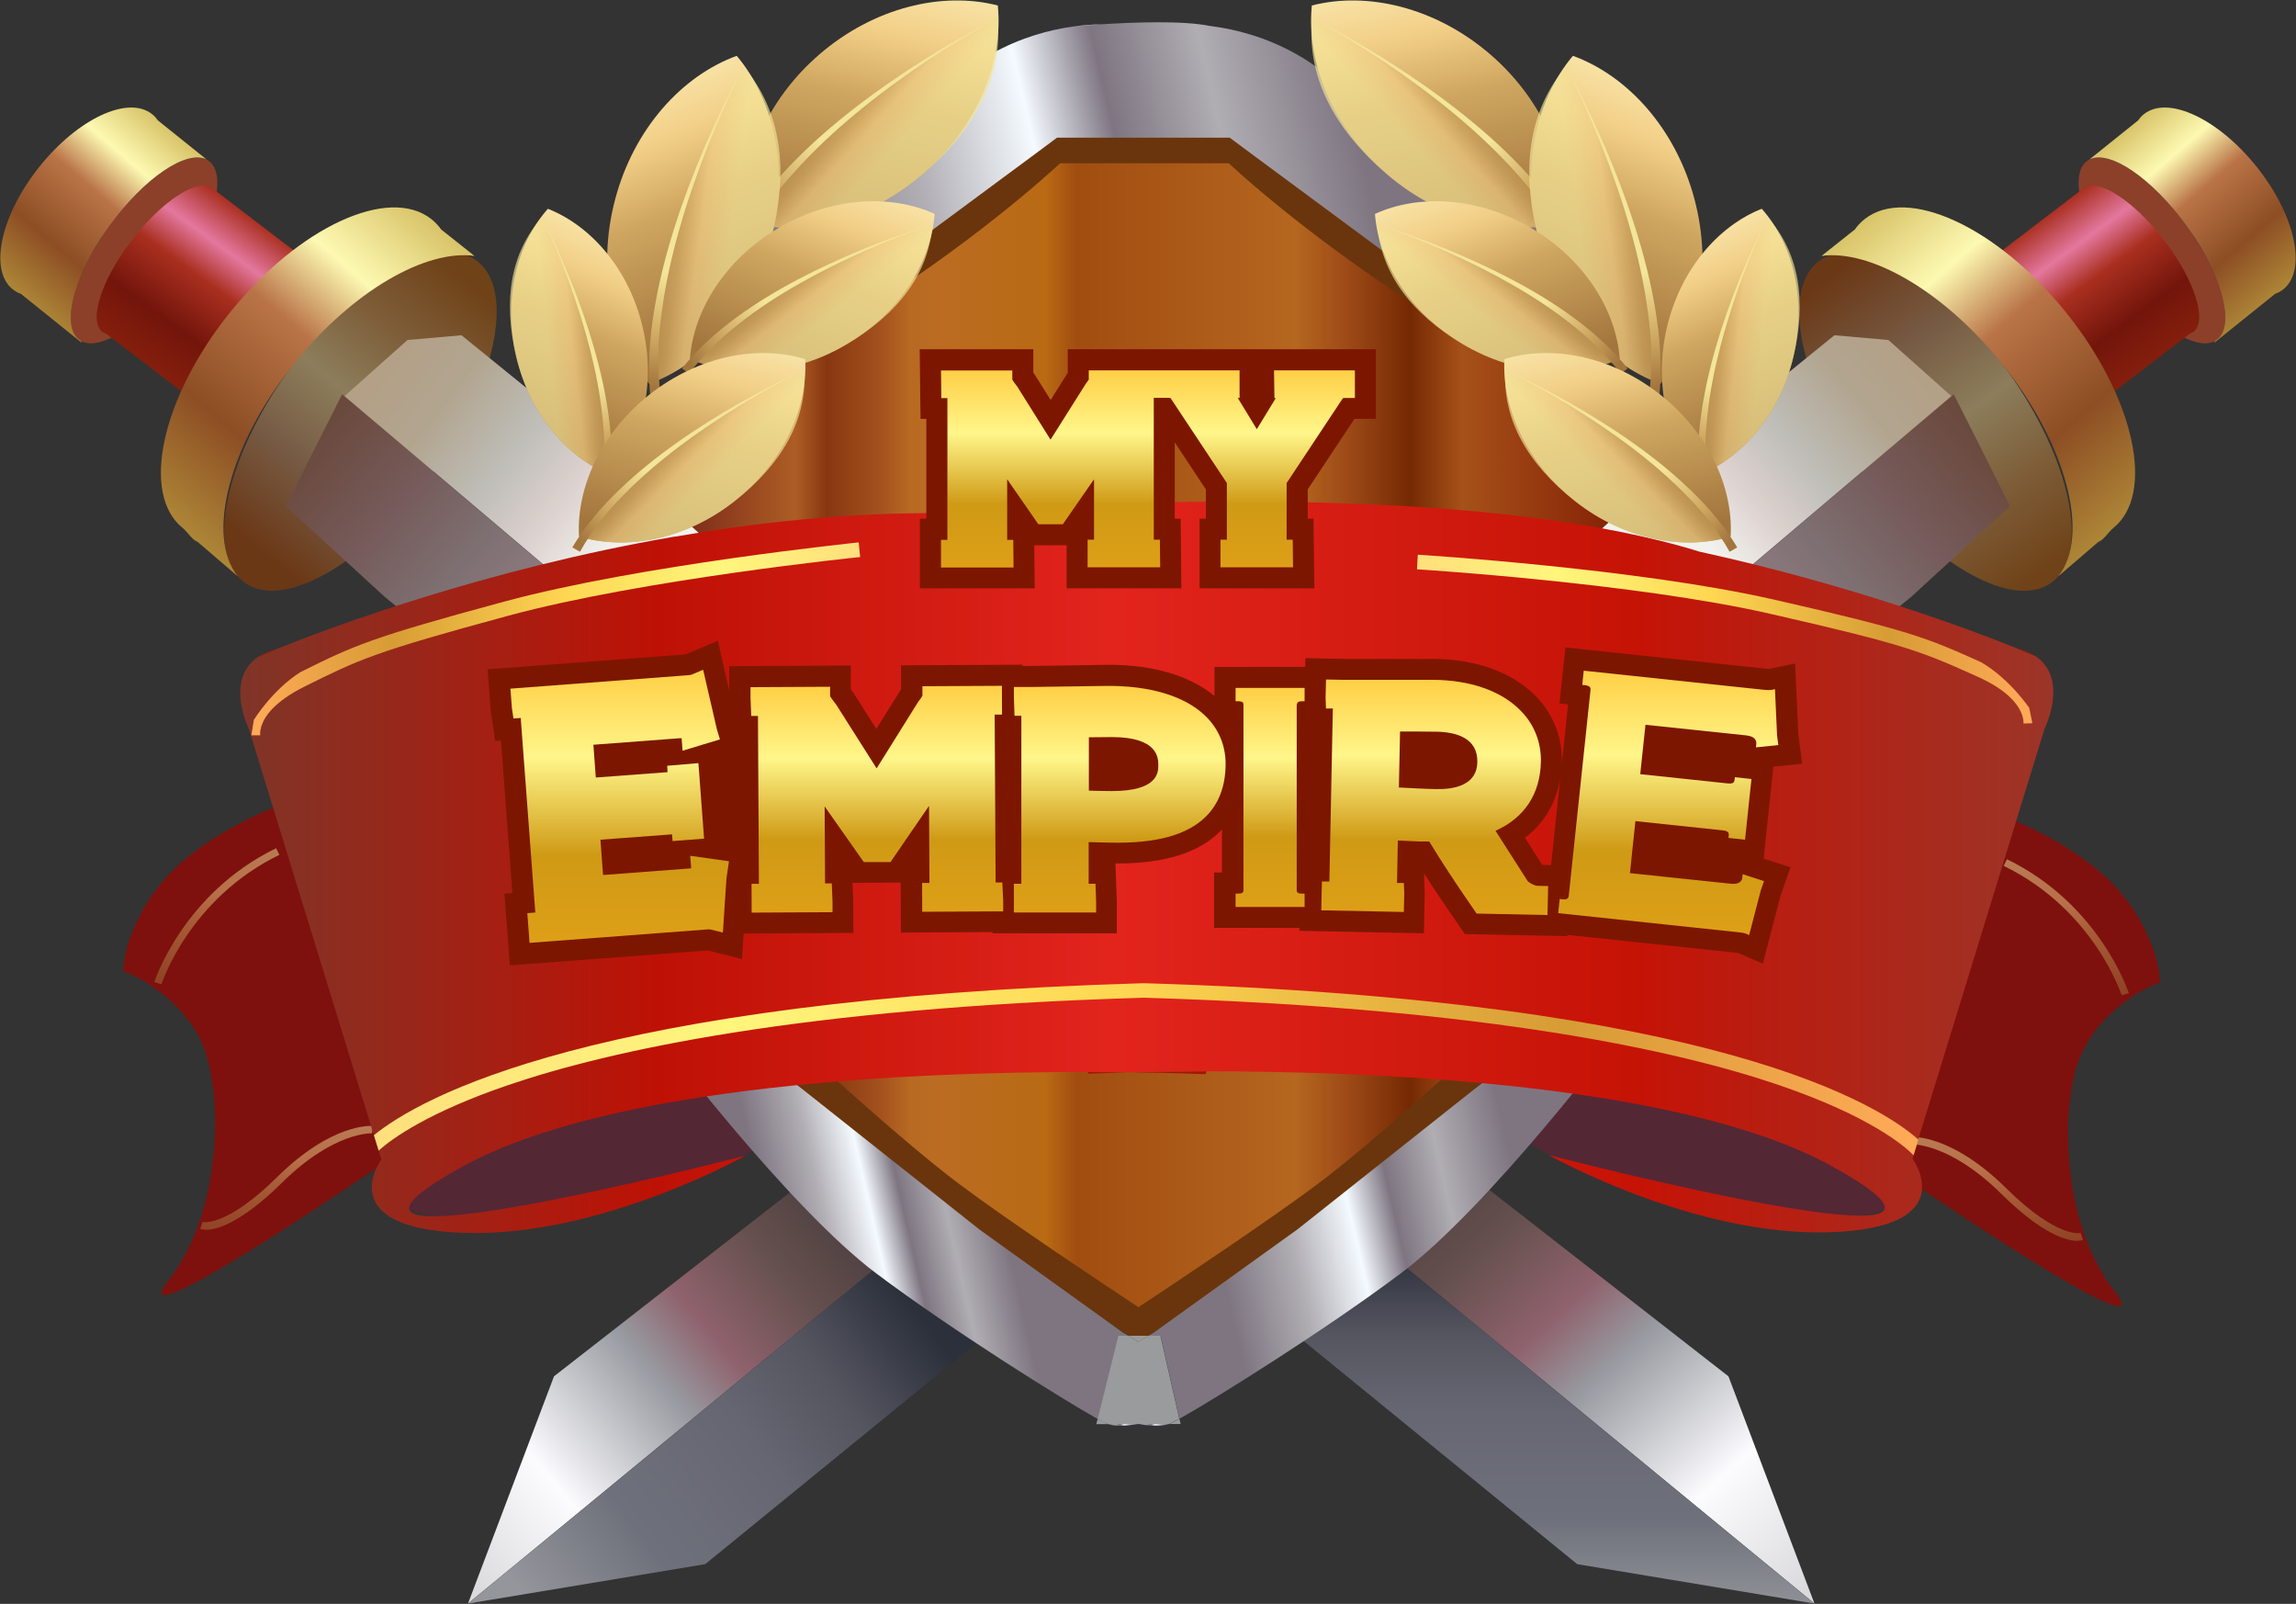
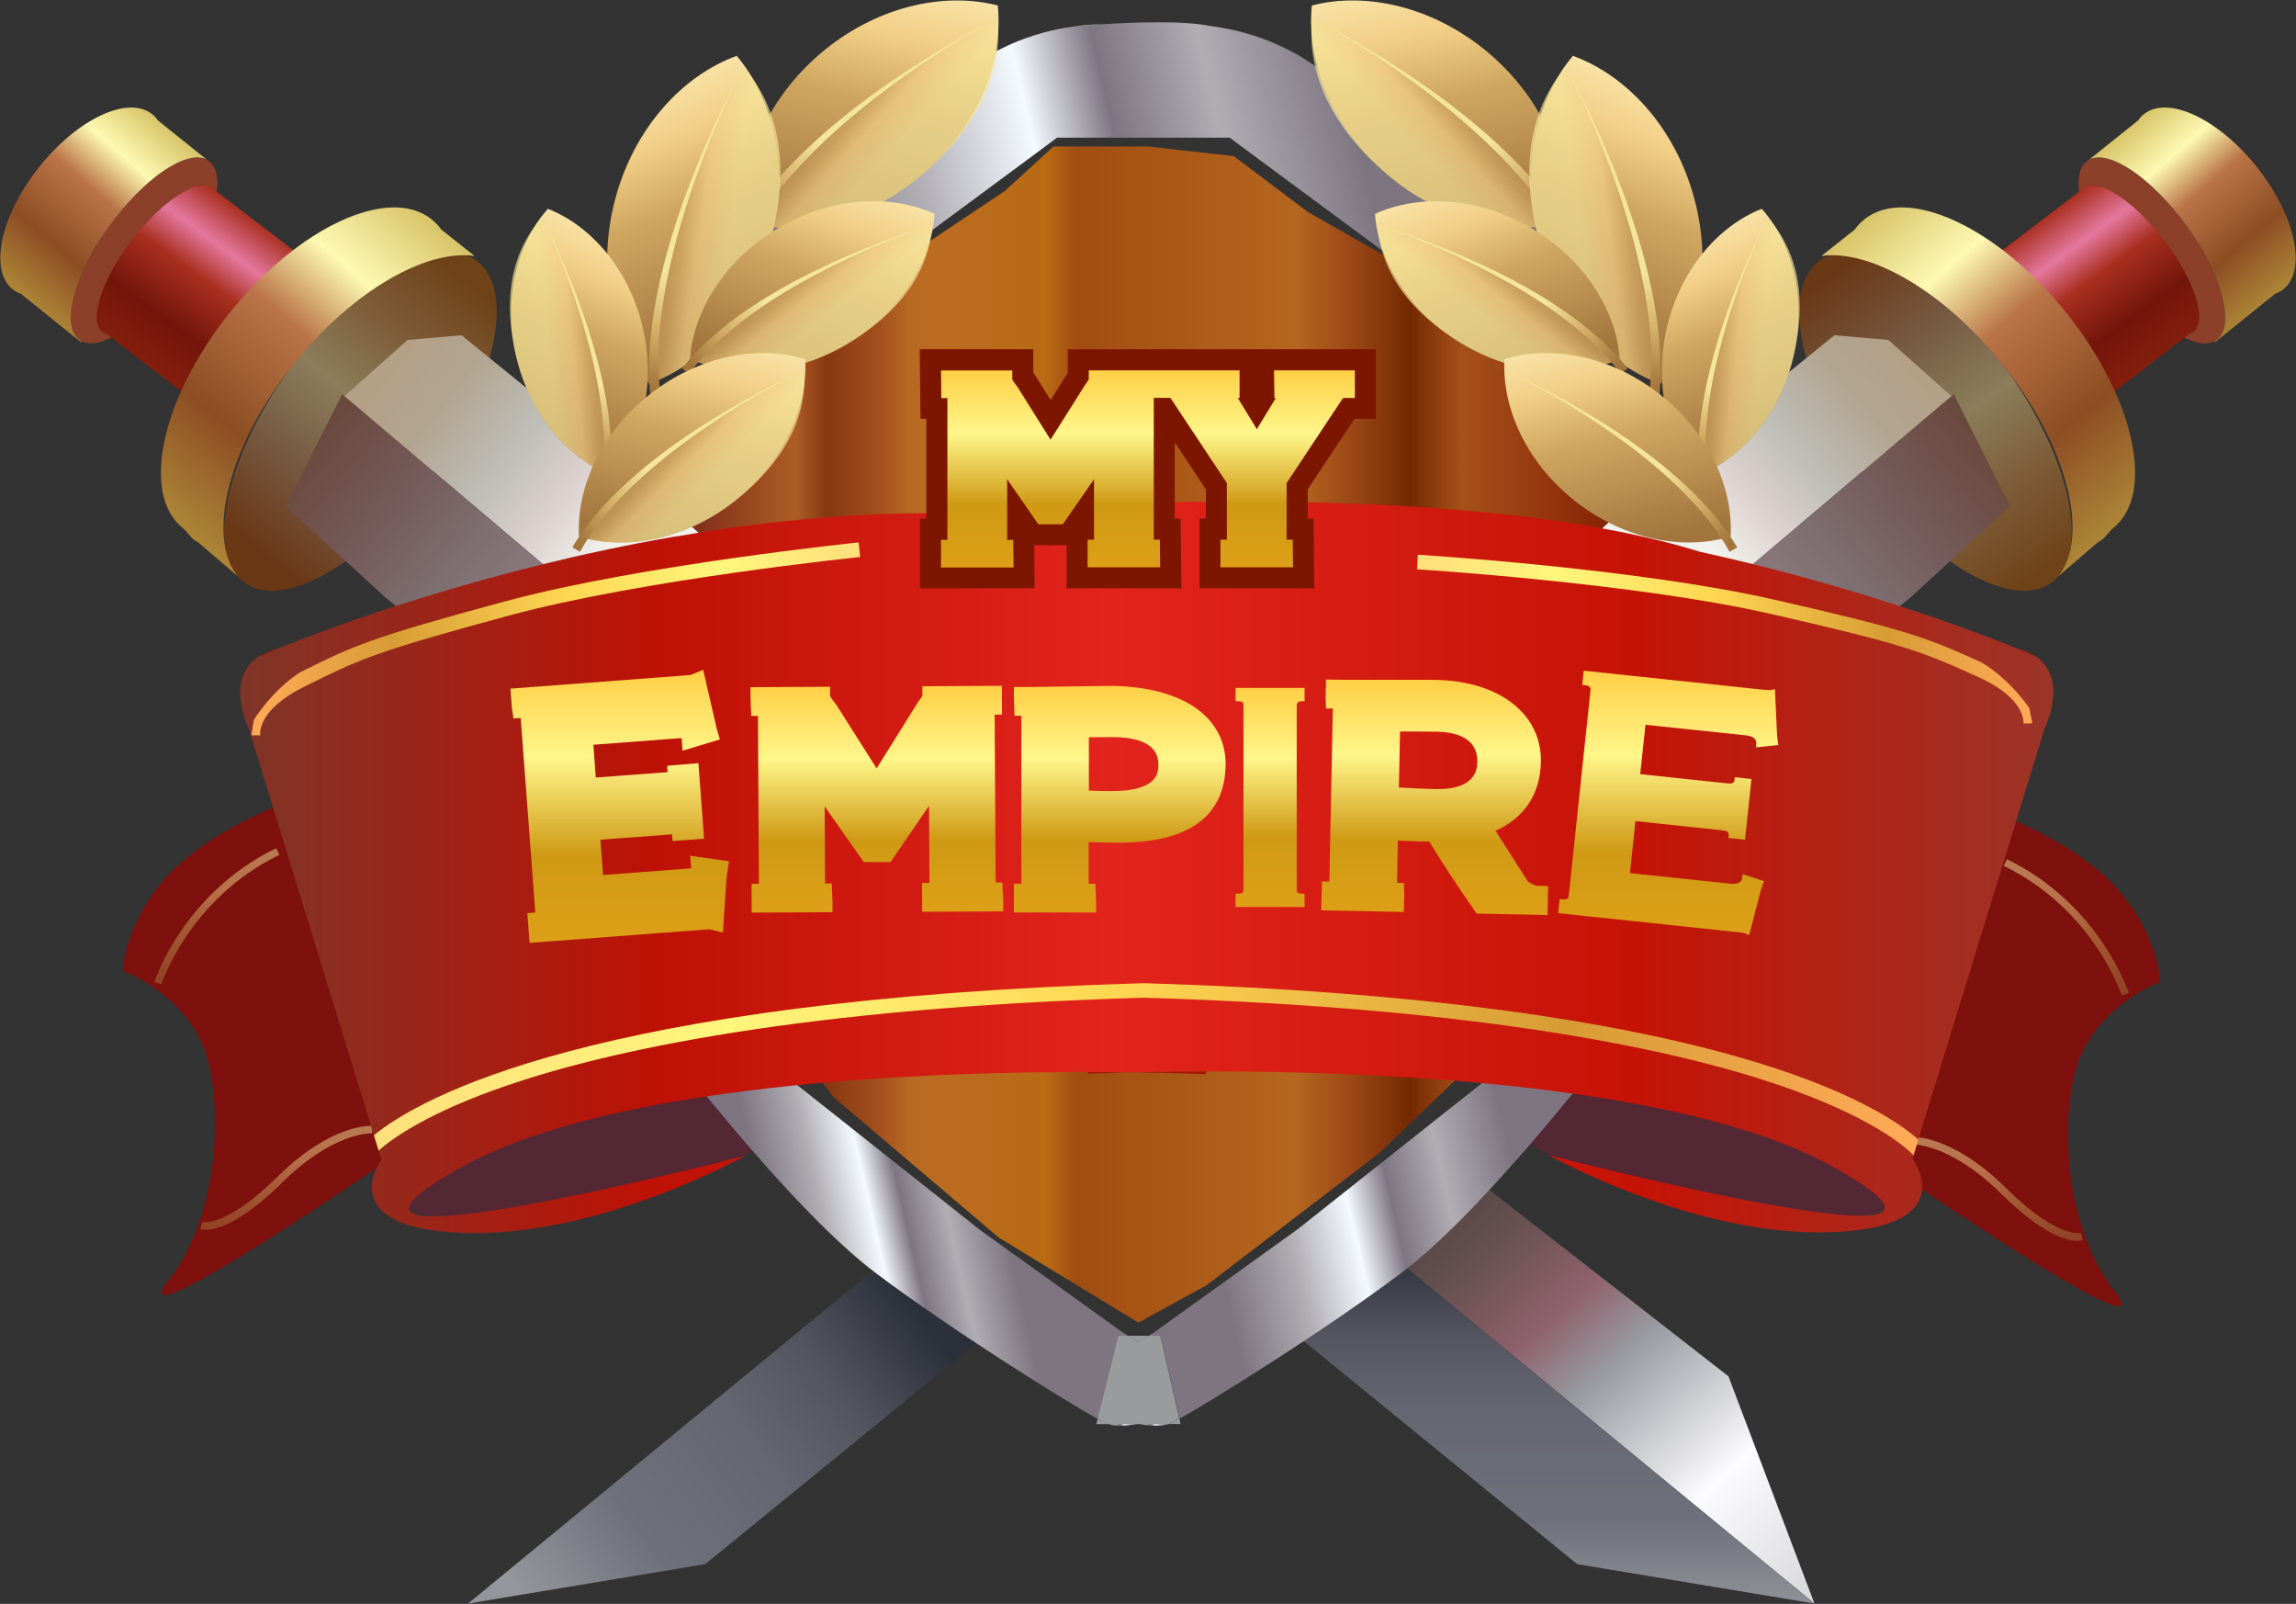
<svg xmlns="http://www.w3.org/2000/svg" width="4807" height="3357" viewBox="0 0 4807 3357" fill="none">
  <rect x="0" y="0" width="4807" height="3357" fill="#333333" stroke="none" />
  <path d="M2405.48 306.582H2205.62L2103.59 399.809L1821.71 588.242L1580.07 712.691L1346.34 999.409V1135.51L1294.23 1694.65L1744.76 2296.01L2091.06 2590.2L2383.5 2768.3L2526.41 2689.81L2889.21 2412.33L3121.84 2188.27L3475.61 1503.58V964.009L3124.91 663L2739.03 444.224L2583.14 326.811L2405.48 306.802V306.582Z" fill="url(#paint0_linear_766_1091)" />
-   <path d="M1761.03 2412.11L1159.89 2880.66L979.812 3356.25L1922.64 2580.75L1761.03 2412.11Z" fill="url(#paint1_linear_766_1091)" />
  <path d="M2090.84 2772.92L1476.51 3273.8L980.031 3356.25L1922.86 2580.75L2091.06 2772.7L2090.84 2772.92Z" fill="url(#paint2_linear_766_1091)" />
  <path d="M3017.62 2412.11L3618.75 2880.66L3798.83 3356.25L2856.01 2580.75L3017.62 2412.11Z" fill="url(#paint3_linear_766_1091)" />
  <path d="M2687.8 2772.92L3302.13 3273.8L3798.61 3356.25L2855.79 2580.75L2687.58 2772.7L2687.8 2772.92Z" fill="url(#paint4_linear_766_1091)" />
  <path d="M665.171 1658.37C665.171 1658.37 513.897 1695.75 390.767 1795.8C267.637 1895.84 252.246 2034.36 259.941 2034.36C267.637 2034.36 375.376 2080.53 421.55 2180.58C467.723 2280.62 467.723 2534.36 352.289 2680.57C236.854 2826.79 859.98 2395.83 859.98 2395.83L665.171 1658.37Z" fill="#7E110D" />
  <path opacity="0.5" d="M337.777 2060.09L323.045 2055.47C323.705 2053.71 383.51 1869.89 578.1 1775.35L584.916 1789.2C396.483 1880.67 338.436 2058.33 337.996 2060.09H337.777Z" fill="url(#paint5_linear_766_1091)" />
  <path opacity="0.5" d="M430.125 2573.71C423.968 2573.71 420.23 2572.61 419.131 2572.17L423.968 2557.66C423.968 2557.66 472.561 2569.98 579.64 2464.22C694.414 2350.76 776.648 2356.26 780.166 2356.7L778.846 2372.09C778.846 2372.09 699.691 2367.47 590.413 2475.43C502.463 2562.28 451.452 2574.15 430.344 2574.15L430.125 2573.71Z" fill="url(#paint6_linear_766_1091)" />
-   <path d="M3060.93 2219.72C3059.17 2221.47 2877.99 2388.58 2757.72 2478.95C2662.08 2550.63 2463.75 2682.99 2383.49 2735.98C2303.24 2682.99 2104.91 2550.85 2009.27 2478.95C1888.99 2388.58 1707.82 2221.47 1705.84 2219.72L1664.06 2265.01C1671.54 2271.83 1849.2 2435.85 1972.33 2528.2C2087.98 2614.83 2349.85 2787.65 2381.29 2808.32C2382.39 2808.98 2383.05 2809.42 2383.49 2809.86C2383.93 2809.42 2384.81 2808.98 2385.69 2808.32C2417.13 2787.65 2679.01 2614.83 2794.66 2528.2C2917.57 2436.07 3095.23 2272.05 3102.92 2265.01L3061.15 2219.72H3060.93ZM2219.69 341.762H2572.59C2610.84 377.162 2764.1 514.145 3000.46 662.56L3033.22 610.45C2770.03 445.104 2607.55 290.312 2606.01 288.773L2596.99 280.198H2195.06L2186.05 288.773C2184.51 290.312 2022.02 445.104 1758.83 610.45L1791.59 662.56C2027.96 513.925 2181.43 376.942 2219.47 341.762H2219.69Z" fill="#6A350C" />
  <path d="M4115.01 1681.46C4115.01 1681.46 4266.28 1718.84 4389.41 1818.88C4512.54 1918.93 4527.93 2057.45 4520.24 2057.45C4512.54 2057.45 4404.8 2103.62 4358.63 2203.66C4312.46 2303.71 4312.46 2557.44 4427.89 2703.66C4543.32 2849.88 3920.2 2418.92 3920.2 2418.92L4115.01 1681.46Z" fill="#7E110D" />
  <path opacity="0.5" d="M4442.18 2083.17L4456.91 2078.56C4456.25 2076.8 4396.45 1892.98 4201.86 1798.43L4195.04 1812.29C4383.48 1903.75 4441.52 2081.41 4441.96 2083.17H4442.18Z" fill="url(#paint7_linear_766_1091)" />
  <path opacity="0.5" d="M4350.06 2596.8C4356.21 2596.8 4359.95 2595.7 4361.05 2595.26L4356.21 2580.75C4356.21 2580.75 4307.62 2593.06 4200.54 2487.3C4085.77 2373.85 4003.53 2379.34 4000.02 2379.78L4001.33 2395.18C4001.33 2395.18 4080.49 2390.56 4189.77 2498.52C4277.72 2585.37 4328.73 2597.24 4349.84 2597.24L4350.06 2596.8Z" fill="url(#paint8_linear_766_1091)" />
  <path d="M1263.43 2518.51C1490.62 2468.89 1664.39 2381.06 1651.57 2322.33C1638.74 2263.61 1444.17 2256.23 1216.98 2305.84C989.791 2355.46 816.014 2443.29 828.84 2502.02C841.666 2560.74 1036.24 2568.13 1263.43 2518.51Z" fill="#542734" />
  <path d="M3974.96 2502.02C3987.79 2443.29 3814.01 2355.46 3586.82 2305.84C3359.63 2256.22 3165.06 2263.61 3152.23 2322.33C3139.41 2381.06 3313.19 2468.89 3540.38 2518.51C3767.57 2568.12 3962.14 2560.74 3974.96 2502.02Z" fill="#542734" />
  <path d="M2319.07 2980.48H2383.27C2383.27 2980.48 2342.16 2988.18 2319.07 2980.48Z" fill="url(#paint9_linear_766_1091)" />
  <path d="M2383.27 2980.48H2447.7C2424.61 2988.18 2383.27 2980.48 2383.27 2980.48Z" fill="url(#paint10_linear_766_1091)" />
  <path d="M904.538 990.158C1038.56 803.993 1080.09 604.764 997.309 545.168C914.525 485.572 738.77 588.177 604.75 774.342C470.731 960.507 429.196 1159.74 511.98 1219.33C594.764 1278.93 770.518 1176.32 904.538 990.158Z" fill="url(#paint11_linear_766_1091)" />
  <path d="M373.616 576.369C300.398 677.292 210.029 737.318 168.912 713.351C167.813 712.911 166.934 712.252 165.834 711.372C135.931 689.605 144.726 623.862 182.765 548.445C193.099 527.777 205.632 506.669 220.143 485.561L221.462 483.582L229.598 472.148C301.497 372.985 389.887 313.399 432.103 333.847C433.862 334.726 435.621 335.826 437.16 336.925C476.737 365.729 448.154 473.028 373.176 576.369H373.616Z" fill="#8C4029" />
  <path d="M688.918 580.767L459.588 880.236L222.783 698.839C219.704 697.74 217.066 696.421 214.428 694.662C184.744 671.795 212.009 586.044 275.773 502.931C339.536 419.818 415.173 371.006 444.857 393.653C445.956 394.532 447.055 395.412 447.935 396.511L688.698 580.547L688.918 580.767Z" fill="url(#paint12_linear_766_1091)" />
  <path d="M432.323 333.627C389.887 312.959 301.718 372.765 229.819 471.928L221.683 483.362L220.364 485.341C205.412 506.229 192.879 527.557 182.985 548.225C144.947 623.642 136.152 689.605 166.055 711.152C167.154 711.812 168.034 712.472 169.133 713.131C170.013 714.67 170.672 716.21 171.552 717.749L43.804 615.067C37.428 612.868 31.711 609.57 26.434 605.393C-23.477 565.155 1.368 450.601 82.062 349.458C162.757 248.316 268.516 198.844 318.648 239.081C323.045 242.599 327.003 246.776 330.081 251.614L432.323 333.627Z" fill="url(#paint13_linear_766_1091)" />
  <path d="M993.445 535.692C891.863 521.4 738.61 608.691 617.019 759.525C479.377 929.928 430.345 1121.66 497.847 1206.31L413.854 1134.19C402.421 1130.45 392.307 1112.86 382.852 1105.39C293.803 1034.37 337.997 832.084 481.796 653.545C625.374 475.007 814.247 387.936 903.296 458.736C911.212 465.112 918.248 472.588 923.964 480.723H924.184L993.445 535.692Z" fill="url(#paint14_linear_766_1091)" />
  <path d="M716.183 825.048L1444.63 1442.02L1312.92 1559.43L1199.91 1569.32L806.112 1249.85L598.33 1059.43L716.183 825.268V825.048Z" fill="url(#paint15_linear_766_1091)" />
  <path d="M1449.91 1445.97L721.459 829.005L853.164 711.592L966.18 701.698L1359.98 1021.18L1567.76 1211.59L1449.91 1445.75V1445.97Z" fill="url(#paint16_linear_766_1091)" />
  <path d="M4294.77 1219.64C4377.56 1160.05 4336.02 960.818 4202 774.652C4067.98 588.487 3892.23 485.882 3809.44 545.478C3726.66 605.074 3768.2 804.303 3902.22 990.468C4036.24 1176.63 4211.99 1279.24 4294.77 1219.64Z" fill="url(#paint17_linear_766_1091)" />
  <path d="M4433.17 576.369C4506.39 677.292 4596.76 737.318 4637.87 713.351C4638.97 712.911 4639.85 712.252 4640.95 711.372C4670.85 689.605 4662.06 623.862 4624.02 548.445C4613.69 527.777 4601.15 506.669 4586.64 485.561L4585.32 483.582L4577.19 472.148C4505.29 372.985 4416.9 313.399 4374.68 333.847C4372.92 334.726 4371.16 335.826 4369.63 336.925C4330.05 365.729 4358.63 473.028 4433.61 576.369H4433.17Z" fill="#8C4029" />
  <path d="M4117.87 580.767L4347.2 880.236L4584 698.839C4587.08 697.74 4589.72 696.421 4592.36 694.662C4622.04 671.795 4594.78 586.044 4531.01 502.931C4467.47 419.818 4391.61 371.006 4361.93 393.653C4360.83 394.532 4359.73 395.412 4358.85 396.511L4118.09 580.547L4117.87 580.767Z" fill="url(#paint18_linear_766_1091)" />
  <path d="M4374.68 333.627C4417.12 312.959 4505.29 372.765 4577.19 471.928L4585.32 483.362L4586.64 485.341C4601.59 506.229 4614.13 527.557 4624.02 548.225C4662.06 623.642 4670.85 689.605 4640.95 711.152C4639.85 711.812 4638.97 712.472 4637.87 713.131C4636.99 714.67 4636.33 716.21 4635.46 717.749L4763.2 615.067C4769.58 612.868 4775.3 609.57 4780.57 605.393C4830.48 565.155 4805.64 450.601 4724.94 349.458C4644.25 248.316 4538.49 198.844 4488.36 239.081C4483.96 242.599 4480 246.776 4476.93 251.614L4374.68 333.627Z" fill="url(#paint19_linear_766_1091)" />
  <path d="M3813.56 535.692C3915.14 521.4 4068.4 608.691 4189.99 759.525C4327.63 929.928 4376.66 1121.66 4309.16 1206.31L4393.15 1134.19C4404.59 1130.45 4414.7 1112.86 4424.16 1105.39C4513.21 1034.37 4469.01 832.084 4325.21 653.545C4181.63 475.007 3992.76 387.936 3903.71 458.736C3895.8 465.112 3888.76 472.368 3883.04 480.723H3882.82L3813.56 535.692Z" fill="url(#paint20_linear_766_1091)" />
  <path d="M4090.6 825.048L3362.16 1442.02L3493.86 1559.43L3606.88 1569.32L4000.67 1249.85L4208.46 1059.43L4090.6 825.268V825.048Z" fill="url(#paint21_linear_766_1091)" />
  <path d="M3356.88 1445.97L4085.33 829.005L3953.62 711.592L3840.61 701.698L3446.81 1021.18L3239.03 1211.59L3356.88 1445.75V1445.97Z" fill="url(#paint22_linear_766_1091)" />
  <path d="M2049.94 2572.83L1642.3 2249.84L1617.45 2247.86C1553.03 2196.19 1495.86 2151.33 1493.44 2127.15C1488.6 2080.75 1381.3 2170.24 1381.3 2170.24C1381.3 2170.24 1649.99 2526.88 1834.69 2665.4C1995.42 2785.89 2226.06 2929.69 2298.4 2970.15L2341.72 2796.23H2362.83L2350.07 2788.53L2050.16 2573.05L2049.94 2572.83Z" fill="url(#paint23_linear_766_1091)" />
  <path d="M3273.55 2126.93C3271.13 2151.11 3213.96 2195.97 3149.54 2247.64L3124.69 2249.62L2717.05 2572.61L2417.14 2788.09L2404.38 2795.79H2429.89L2469.47 2969.49C2542.24 2928.81 2772.23 2785.45 2932.74 2665.18C3117.44 2526.66 3386.12 2170.02 3386.12 2170.02C3386.12 2170.02 3279.05 2080.53 3273.99 2126.93H3273.55Z" fill="url(#paint24_linear_766_1091)" />
  <path d="M3195.05 375.843C2891.63 348.359 2875.35 203.241 2713.31 112.873C2649.1 77.033 2586.44 60.982 2533.89 54.386C2533.89 54.386 2533.67 54.386 2533.45 54.386C2476.06 42.513 2370.96 46.69 2305.44 50.868L2247.17 55.485C2196.16 62.521 2136.35 78.792 2075.45 112.873C1913.4 203.461 1897.13 348.359 1593.7 375.843C1290.28 403.327 1350.52 700.379 1350.52 700.379L1690.23 641.232L1780.82 608.031L2169.34 320.654L2213.09 288.113H2574.57L2618.32 320.654L3006.84 608.031L3097.43 641.232L3437.14 700.379C3437.14 700.379 3497.6 403.327 3193.95 375.843H3195.05Z" fill="url(#paint25_linear_766_1091)" />
  <path d="M4006.39 2418.04L4004.19 2425.3C4004.19 2425.3 4111.93 2571.52 3827.19 2579.21C3542.46 2586.91 3242.55 2417.6 3242.55 2417.6C3242.55 2417.6 4281.02 2686.95 3834.89 2440.69C3521.35 2267.65 2879.75 2242.14 2526.19 2242.36L2366.34 2244.34L2277.52 2243.68C1924.18 2243.46 1281.7 2268.75 967.72 2442.01C521.593 2688.27 1560.06 2418.92 1560.06 2418.92C1560.06 2418.92 1260.15 2588.23 975.416 2580.53C690.677 2572.83 798.416 2426.62 798.416 2426.62L794.019 2412.33L792.699 2408.15L782.805 2376.05L582.279 1724.56L521.373 1526.45C521.373 1526.45 469.043 1422.01 541.162 1374.3C541.162 1374.3 541.162 1374.3 541.602 1374.08L581.179 1357.58C690.677 1313.61 1013.23 1192.24 1410.55 1123.42C1410.55 1123.42 1410.99 1123.42 1412.31 1123.2C1412.53 1123.2 1412.97 1123.2 1413.41 1123.2C1579.19 1094.39 1757.73 1075.05 1939.35 1073.95C2425.27 1040.09 3133.05 1022.5 3560.49 1155.3H3561.15C3878.86 1225 4127.32 1318.67 4220.77 1356.27L4260.35 1372.76H4260.79C4332.91 1420.69 4280.58 1525.13 4280.58 1525.13L4016.07 2385.06L4005.95 2418.04H4006.39Z" fill="url(#paint26_linear_766_1091)" />
  <path d="M2526.19 2242.36L2523.55 2248.3C2523.55 2248.3 2463.75 2245.44 2366.34 2244.34L2526.19 2242.36ZM581.619 1357.8L542.041 1374.3C552.595 1367.48 565.568 1361.76 581.619 1357.8ZM2366.34 2244.34L2278.83 2247.2L2277.29 2243.9L2366.12 2244.56L2366.34 2244.34ZM4260.79 1372.98L4221.21 1356.49C4237.48 1360.44 4250.45 1365.94 4260.79 1372.98Z" fill="#A21505" />
  <path d="M1801.05 1165.85C1796.43 1166.29 1345.25 1212.69 1064.9 1288.54C781.926 1365.06 751.363 1380.45 636.808 1437.4C605.586 1453.01 584.918 1468.62 571.066 1482.69C541.822 1512.82 544.461 1536.56 544.9 1538.98H526.211L531.488 1506.66C531.488 1506.66 569.966 1444.22 628.453 1407.06C740.589 1351.21 775.549 1334.72 1056.77 1258.86C1339.31 1182.56 1793.13 1135.73 1797.75 1135.29L1800.83 1165.85H1801.05Z" fill="url(#paint27_linear_766_1091)" />
  <path d="M2966.38 1191.58C2971 1191.8 3423.72 1220.16 3706.7 1284.81C3992.54 1349.89 4023.76 1363.96 4140.3 1416.29C4172.18 1430.58 4193.51 1445.31 4207.8 1458.95C4238.36 1488.19 4236.6 1511.72 4236.38 1514.36L4255.07 1513.7L4248.47 1481.59C4248.47 1481.59 4207.58 1420.69 4147.55 1385.95C4033.22 1334.5 3997.6 1319.55 3713.74 1254.9C3428.34 1189.82 2972.98 1161.24 2968.36 1161.02L2966.6 1191.8L2966.38 1191.58Z" fill="url(#paint28_linear_766_1091)" />
  <path d="M1932.09 364.41C1818.85 461.594 1676.15 496.115 1559.4 465.992C1547.53 345.94 1603.16 210.277 1716.39 113.092C1829.63 15.908 1972.33 -18.613 2089.08 11.51C2100.95 131.562 2045.33 267.225 1931.87 364.41H1932.09Z" fill="url(#paint29_linear_766_1091)" />
  <path opacity="0.66" d="M1559.4 465.992C1676.16 496.115 1818.85 461.594 1932.09 364.41C2045.33 267.225 2100.29 157.727 2088.42 37.675L2078.97 43.172L1962.87 113.092L1853.38 189.609L1694.63 319.115L1582.05 459.835L1559.4 466.212V465.992Z" fill="url(#paint30_linear_766_1091)" />
  <path d="M1544.67 492.817C1573.7 439.387 1611.3 391.454 1652.63 348.139C1693.97 304.604 1739.26 265.246 1786.32 228.527C1833.37 191.808 1882.62 157.947 1932.97 126.065C1983.54 94.403 2034.99 64.72 2088.2 37.895C2035.87 66.259 1985.3 97.481 1935.83 130.463C1886.58 163.664 1838.65 198.844 1792.91 236.662C1747.18 274.481 1703.64 314.938 1664.29 358.693C1624.93 402.448 1589.75 450.381 1563.58 502.271L1544.45 492.377L1544.67 492.817Z" fill="url(#paint31_linear_766_1091)" />
  <path d="M1613.49 503.59C1574.35 650.467 1474.31 761.284 1359.1 803.28C1279.94 709.394 1248.94 563.396 1288.08 416.52C1327.21 269.643 1427.26 158.826 1542.47 116.83C1621.63 210.717 1652.63 356.714 1613.49 503.59Z" fill="url(#paint32_linear_766_1091)" />
  <path opacity="0.66" d="M1359.1 803.28C1474.53 761.284 1574.36 650.467 1613.49 503.59C1652.63 356.714 1636.14 233.364 1556.99 139.258L1552.15 149.372L1494.76 274.92L1446.83 402.008L1388.12 601.875L1374.49 784.591L1359.1 803.06V803.28Z" fill="url(#paint33_linear_766_1091)" />
  <path d="M1361.96 834.283C1355.58 772.718 1359.54 710.933 1369.43 650.687C1379.33 590.441 1394.5 531.295 1412.97 473.468C1431.44 415.64 1453.2 358.913 1477.17 303.284C1501.36 247.656 1527.52 192.907 1556.77 139.917C1529.06 193.787 1504.65 249.195 1482.23 305.263C1460.02 361.551 1439.79 418.499 1423.3 476.546C1406.59 534.593 1393.4 593.519 1385.48 653.106C1377.57 712.472 1375.59 772.937 1383.5 831.644L1361.74 834.502L1361.96 834.283Z" fill="url(#paint34_linear_766_1091)" />
  <path d="M1772.46 720.827C1662.97 785.69 1538.08 793.606 1444.41 750.95C1452.11 648.268 1519.17 542.728 1628.89 477.865C1738.38 413.002 1863.27 405.086 1956.94 447.742C1949.24 550.424 1882.18 655.964 1772.46 720.827Z" fill="url(#paint35_linear_766_1091)" />
  <path opacity="0.66" d="M1444.41 750.73C1538.07 793.386 1662.96 785.47 1772.46 720.607C1881.96 655.744 1944.62 571.972 1952.32 469.29L1943.52 472.368L1835.57 513.925L1732.22 561.857L1579.63 646.949L1464.2 748.311L1444.19 750.29L1444.41 750.73Z" fill="url(#paint36_linear_766_1091)" />
  <path d="M1427.92 771.178C1460.24 730.501 1498.94 695.981 1540.05 665.638C1581.17 635.296 1625.15 608.911 1670 585.164C1715.07 561.418 1761.47 540.31 1808.3 520.961C1855.35 501.831 1903.29 484.461 1951.88 469.95C1903.73 486 1856.45 504.69 1810.28 525.138C1763.89 545.806 1718.37 568.234 1674.62 593.08C1630.64 617.925 1587.99 645.41 1548.41 676.632C1508.83 707.634 1472.33 742.595 1442.43 782.172L1427.92 771.178Z" fill="url(#paint37_linear_766_1091)" />
  <path d="M1080.95 747.212C1109.32 866.384 1187.15 958.292 1279.28 994.791C1345.24 920.913 1373.61 803.94 1345.46 684.548C1317.32 565.155 1239.26 473.468 1147.14 436.968C1081.17 510.846 1052.81 627.82 1080.95 747.212Z" fill="url(#paint38_linear_766_1091)" />
  <path opacity="0.66" d="M1279.28 994.791C1187.15 958.292 1109.32 866.604 1080.95 747.212C1052.59 628.04 1069.08 528.656 1134.82 454.778L1138.56 463.133L1181.88 565.595L1217.72 669.156L1260.59 831.644L1267.41 979.4L1279.28 994.571V994.791Z" fill="url(#paint39_linear_766_1091)" />
  <path d="M1276.2 1019.64C1282.8 970.165 1281.04 920.254 1274.45 871.441C1267.85 822.629 1257.08 774.696 1243.44 727.423C1230.03 680.37 1213.54 634.196 1195.51 588.682C1177.26 543.388 1157.47 498.533 1135.04 455.218C1156.15 499.193 1174.62 544.487 1191.33 590.221C1208.04 636.175 1222.77 682.569 1234.87 729.622C1246.96 776.675 1256.42 824.608 1261.25 872.761C1266.31 920.913 1266.53 969.506 1258.83 1016.78L1276.2 1019.42V1019.64Z" fill="url(#paint40_linear_766_1091)" />
  <path d="M1536.98 1049.54C1435.61 1128.91 1311.6 1153.1 1212.22 1122.76C1206.5 1018.98 1259.71 904.203 1361.08 824.828C1462.44 745.453 1586.45 721.267 1685.83 751.609C1691.55 855.39 1638.34 970.165 1536.98 1049.54Z" fill="url(#paint41_linear_766_1091)" />
  <path opacity="0.66" d="M1212.22 1122.98C1311.6 1153.32 1435.83 1129.13 1536.98 1049.76C1638.34 970.385 1689.79 878.258 1684.07 774.477L1675.72 778.874L1573.04 834.722L1475.85 896.287L1334.25 1001.61L1232.01 1118.36L1212.22 1122.98Z" fill="url(#paint42_linear_766_1091)" />
  <path d="M1198.37 1145.41C1225.41 1100.33 1259.49 1060.75 1296.87 1024.91C1334.25 989.074 1374.49 956.753 1416.48 927.07C1458.48 897.167 1502.02 870.122 1546.65 844.617C1591.29 819.331 1636.8 795.584 1683.63 774.696C1637.46 797.124 1592.6 822.189 1548.85 848.794C1505.09 875.619 1462.66 903.983 1421.76 934.765C1381.08 965.548 1341.95 998.749 1306.33 1035.03C1270.71 1071.31 1238.61 1111.11 1214.2 1154.86L1198.15 1145.63L1198.37 1145.41Z" fill="url(#paint43_linear_766_1091)" />
  <path d="M2903.5 364.41C3016.73 461.594 3159.43 496.115 3276.19 465.992C3288.06 345.94 3232.43 210.277 3119.2 113.092C3005.96 15.908 2863.26 -18.613 2746.51 11.51C2734.63 131.562 2790.26 267.225 2903.72 364.41H2903.5Z" fill="url(#paint44_linear_766_1091)" />
  <path opacity="0.66" d="M3276.19 465.992C3159.43 496.115 3016.73 461.594 2903.5 364.41C2790.26 267.225 2735.29 157.727 2747.17 37.675L2756.62 43.172L2872.72 113.092L2982.21 189.609L3140.96 319.115L3253.54 459.835L3276.19 466.212V465.992Z" fill="url(#paint45_linear_766_1091)" />
  <path d="M3290.92 492.817C3261.89 439.387 3224.3 391.454 3182.96 348.139C3141.62 304.604 3096.33 265.246 3049.28 228.527C3002.22 191.808 2952.97 157.947 2902.62 126.065C2852.05 94.403 2800.6 64.72 2747.39 37.895C2799.72 66.259 2850.29 97.481 2899.76 130.463C2949.01 163.664 2996.94 198.844 3042.68 236.662C3088.41 274.481 3131.95 314.938 3171.31 358.693C3210.66 402.448 3245.84 450.381 3272.01 502.271L3291.14 492.377L3290.92 492.817Z" fill="url(#paint46_linear_766_1091)" />
  <path d="M3222.1 503.59C3261.24 650.467 3361.28 761.284 3476.49 803.28C3555.65 709.394 3586.65 563.396 3547.51 416.52C3508.37 269.643 3408.33 158.826 3293.12 116.83C3213.96 210.717 3182.96 356.714 3222.1 503.59Z" fill="url(#paint47_linear_766_1091)" />
  <path opacity="0.66" d="M3476.49 803.28C3361.06 761.284 3261.24 650.467 3222.1 503.59C3182.96 356.714 3199.45 233.364 3278.61 139.258L3283.44 149.372L3340.83 274.92L3388.76 402.008L3447.47 601.875L3461.1 784.591L3476.49 803.06V803.28Z" fill="url(#paint48_linear_766_1091)" />
  <path d="M3473.63 834.283C3480.01 772.718 3476.05 710.933 3466.16 650.687C3456.26 590.441 3441.09 531.295 3422.62 473.468C3404.15 415.64 3382.39 358.913 3358.42 303.284C3334.23 247.656 3308.07 192.907 3278.82 139.917C3306.53 193.787 3330.93 249.195 3353.36 305.263C3375.57 361.551 3395.8 418.499 3412.29 476.546C3429 534.593 3442.19 593.519 3450.11 653.106C3458.02 712.472 3460 772.937 3452.09 831.644L3473.85 834.502L3473.63 834.283Z" fill="url(#paint49_linear_766_1091)" />
  <path d="M3063.13 720.827C3172.62 785.69 3297.51 793.606 3391.18 750.95C3383.49 648.268 3316.42 542.728 3206.71 477.865C3097.21 413.002 2972.32 405.086 2878.65 447.742C2886.35 550.424 2953.41 655.964 3063.13 720.827Z" fill="url(#paint50_linear_766_1091)" />
  <path opacity="0.66" d="M3391.4 750.73C3297.74 793.386 3172.85 785.47 3063.35 720.607C2953.85 655.744 2891.19 571.972 2883.49 469.29L2892.29 472.368L3000.25 513.925L3103.59 561.857L3256.18 646.949L3371.61 748.311L3391.62 750.29L3391.4 750.73Z" fill="url(#paint51_linear_766_1091)" />
  <path d="M3407.67 771.178C3375.35 730.501 3336.65 695.981 3295.54 665.638C3254.42 635.296 3210.44 608.911 3165.59 585.164C3120.52 561.418 3074.12 540.31 3027.29 520.961C2980.24 501.831 2932.3 484.461 2883.71 469.95C2931.86 486 2979.14 504.69 3025.31 525.138C3071.7 545.806 3117.22 568.234 3160.97 593.08C3204.95 617.925 3247.6 645.41 3287.18 676.632C3326.76 707.634 3363.26 742.595 3393.16 782.172L3407.67 771.178Z" fill="url(#paint52_linear_766_1091)" />
  <path d="M3754.64 747.212C3726.27 866.384 3648.44 958.292 3556.31 994.791C3490.35 920.913 3461.98 803.94 3490.13 684.548C3518.27 565.155 3596.33 473.468 3688.45 436.968C3754.42 510.846 3782.78 627.82 3754.64 747.212Z" fill="url(#paint53_linear_766_1091)" />
  <path opacity="0.66" d="M3556.31 994.791C3648.44 958.292 3726.27 866.604 3754.64 747.212C3783 628.04 3766.51 528.656 3700.77 454.778L3697.03 463.133L3653.71 565.595L3617.87 669.156L3575 831.644L3568.18 979.4L3556.31 994.571V994.791Z" fill="url(#paint54_linear_766_1091)" />
  <path d="M3559.38 1019.64C3552.79 970.165 3554.55 920.254 3561.14 871.441C3567.74 822.629 3578.51 774.696 3592.15 727.423C3605.56 680.37 3622.05 634.196 3640.08 588.682C3658.33 543.388 3678.12 498.533 3700.54 455.218C3679.44 499.193 3660.97 544.487 3644.26 590.221C3627.55 636.175 3612.81 682.569 3600.72 729.622C3588.63 776.675 3579.17 824.608 3574.34 872.761C3569.28 920.913 3569.06 969.506 3576.76 1016.78L3559.38 1019.42V1019.64Z" fill="url(#paint55_linear_766_1091)" />
  <path d="M3298.61 1049.54C3399.98 1128.91 3523.98 1153.1 3623.37 1122.76C3629.08 1018.98 3575.88 904.203 3474.51 824.828C3373.15 745.453 3249.14 721.267 3149.76 751.609C3144.04 855.39 3197.25 970.165 3298.61 1049.54Z" fill="url(#paint56_linear_766_1091)" />
-   <path opacity="0.66" d="M3623.37 1122.98C3523.99 1153.32 3399.76 1129.13 3298.61 1049.76C3197.47 970.385 3145.8 878.258 3151.52 774.477L3159.87 778.874L3262.55 834.722L3359.74 896.287L3501.34 1001.61L3603.58 1118.36L3623.37 1122.98Z" fill="url(#paint57_linear_766_1091)" />
  <path d="M3637 1145.41C3609.96 1100.33 3575.88 1060.75 3538.5 1024.91C3501.12 989.074 3460.88 956.753 3418.89 927.07C3376.89 897.167 3333.36 870.122 3288.72 844.617C3244.09 819.331 3198.57 795.584 3151.74 774.696C3197.91 797.124 3242.77 822.189 3286.52 848.794C3330.28 875.619 3372.71 903.983 3413.61 934.765C3454.29 965.548 3493.42 998.749 3529.04 1035.03C3564.66 1071.31 3596.77 1111.11 3621.17 1154.86L3637.22 1145.63L3637 1145.41Z" fill="url(#paint58_linear_766_1091)" />
  <path d="M4016.51 2385.06L4006.39 2418.04C3988.14 2399.35 3916.46 2336.69 3724.73 2271.17C3514.53 2199.49 3113.26 2109.56 2394.27 2088.23C1675.28 2109.56 1274.01 2199.49 1063.8 2271.17C898.019 2327.67 821.943 2382.2 792.699 2408.15L782.805 2376.05C878.67 2297.99 1238.83 2092.19 2392.73 2057.89H2395.81C3598.74 2093.73 3939.11 2316.02 4016.51 2385.28V2385.06Z" fill="url(#paint59_linear_766_1091)" />
  <path d="M2305.88 50.868L2247.61 55.485C2266.96 52.847 2286.31 51.307 2305.88 50.868Z" fill="#E7E4E7" />
  <path d="M2469.02 2969.49L2447.48 2980.48H2318.85C2315.77 2979.38 2308.51 2975.87 2297.96 2969.71L2341.28 2795.79H2362.38L2376.9 2804.58L2383.05 2808.32L2389.21 2804.58L2403.94 2795.79H2429.45L2469.02 2969.49Z" fill="#999B9D" />
  <path d="M2298.18 2969.93L2319.07 2980.7H2295.32L2297.96 2969.93H2298.18ZM2362.61 2795.79H2404.16L2389.43 2804.58L2383.27 2808.32L2376.9 2804.58L2362.39 2795.79H2362.61ZM2471.66 2980.48H2447.7C2450.78 2979.38 2458.25 2975.64 2469.25 2969.49L2471.88 2980.48H2471.66Z" fill="#999B9D" />
  <path d="M2511.46 1231.38V1085.6H2524.66V1024.25L2459.57 925.97V1085.6H2471.89L2473.42 1231.38H2233.1V1141.23H2165.38L2166.26 1231.38H1925.94V1085.6H1939.35V876.718H1927.26L1925.5 730.941H2163.4V780.193L2166.48 784.151L2199.68 837.141L2235.52 780.193V730.941H2880.63V876.718H2835.78L2737.93 1024.25V1085.6H2750.03L2751.79 1231.38H2511.46Z" fill="#7D1600" />
-   <path d="M3714.18 1604.5L3773.1 1598.35L3764.97 1535.68L3758.37 1388.81L3703.4 1400.24C3701.87 1400.24 3277.51 1355.17 3277.51 1355.17L3264.97 1472.36L3283 1474.34L3269.59 1601.21C3269.59 1599.45 3270.03 1597.47 3270.03 1595.71C3271.13 1542.5 3252 1494.57 3215.06 1456.75C3166.25 1406.84 3089.51 1379.35 2998.93 1379.13H2814.67L2733.1 1377.59L2732.66 1395.84H2542.68V1456.75C2492.11 1414.75 2414.94 1391.45 2322.15 1391.45L2160.1 1393.86H2140.97V1391.23L1886.58 1392.55V1442.46L1885.7 1444L1834.69 1525.57L1786.75 1450.15L1781.26 1442.9V1392.98L1526.64 1394.3V1445.1L1502.9 1341.09L1435.17 1369.68L1020.93 1400.9L1027.31 1486.65L1036.76 1550.64L1048.85 1549.76L1072.82 1869.23L1056.11 1870.55L1067.54 2020.51L1481.79 1989.29L1553.47 2007.32L1556.99 1953.89L1786.75 1952.57L1786.31 1885.07L1784.78 1847.47V1847.91L1885.7 1847.25L1886.14 1951.91L2078.09 1950.81V1953.45H2338.2V1885.94L2335.34 1807.23C2336.44 1807.23 2338.86 1807.23 2338.86 1807.23C2438.02 1807.23 2508.6 1785.24 2554.34 1740.39C2555.66 1739.07 2556.98 1737.53 2558.3 1735.99V1826.14H2541.8V1942.01H2720.56V1948.17L2981.12 1953.45L2982.87 1870.77L2981.33 1827.9C3000.68 1858.24 3022.45 1890.56 3047.74 1927.28L3066.87 1954.99L3281.68 1959.38V1956.74C3401.96 1969.5 3638.1 1994.34 3639.2 1994.56L3690.65 2016.99L3727.59 1875.39L3748.7 1815.36L3692.41 1797.12L3712.86 1604.06L3714.18 1604.5ZM3266.51 1629.79L3247.38 1810.75L3228.91 1810.31L3192.64 1753.58C3232.87 1723.24 3257.94 1680.8 3266.51 1629.57V1629.79Z" fill="#7D1600" />
  <path d="M2108.65 1129.57V1003.15L2173.95 1097.25H2225.18L2290.49 1003.15V1129.57H2277.07V1187.4H2429.01L2428.35 1129.57H2415.6V832.743H2447.7C2450.34 832.743 2450.56 832.743 2452.31 835.602L2568.63 1011.06V1129.57H2555.22V1187.4H2707.15L2706.49 1129.57H2693.74V1011.06L2808.73 837.581L2810.05 835.822C2811.81 832.963 2812.25 832.963 2814.67 832.963H2836.66V775.136H2667.35L2668.23 833.183H2671.09L2631.29 898.266L2591.5 832.963H2595.23V775.136H2279.49V794.485C2277.95 796.904 2274.66 801.301 2272.24 804.819L2199.46 920.254L2129.98 809.437L2126.68 805.039C2124.04 801.521 2120.74 797.124 2119.42 794.705V775.356H1970.13L1970.79 833.183H1983.54V1130.01H1970.13V1187.84H2122.06L2121.4 1130.01H2108.65V1129.57Z" fill="url(#paint60_linear_766_1091)" />
  <path d="M1447.27 1817.12C1447.27 1817.12 1444.85 1817.78 1442.87 1817.78L1262.57 1831.42L1257.08 1757.54L1407.03 1746.32L1408.13 1760.4L1474.09 1755.34L1462.22 1597.25L1396.92 1602.75L1397.58 1616.16L1247.4 1627.37L1242.34 1558.77L1422.64 1545.14C1424.62 1545.14 1426.16 1545.14 1427.04 1545.14L1429.02 1571.3L1507.29 1547.56L1500.92 1526.45L1472.11 1401.78L1447.71 1412.11C1445.95 1412.77 1441.99 1413.21 1438.03 1413.43L1068.64 1441.36L1071.72 1481.81L1075.02 1503.8L1090.19 1502.7L1120.75 1909.91L1104.04 1911.23L1108.66 1973.45L1478.05 1945.53C1482.45 1945.31 1485.97 1944.87 1487.94 1945.53L1513.45 1951.91L1520.93 1838.67L1526.2 1802.61L1445.07 1791.18L1447.05 1816.9L1447.27 1817.12Z" fill="url(#paint61_linear_766_1091)" />
  <path d="M2098.54 1847.03H2084.47L2082.49 1495.67H2097.88L2097.66 1435.42L1931.21 1436.3V1456.09C1929.89 1458.95 1925.72 1464.66 1922.42 1468.84L1835.35 1608.24L1751.14 1475.44L1746.96 1469.94C1743.66 1465.76 1739.48 1460.05 1737.94 1457.19V1437.4L1571.28 1438.28V1460.27L1572.82 1498.52H1586.89L1588.87 1849.88H1573.48L1573.7 1910.13L1743 1909.25V1887.26L1741.46 1849.01H1727.39L1726.51 1687.84L1808.52 1804.37H1864.37L1945.06 1686.74L1945.94 1848.13H1930.55L1930.77 1908.37L2100.3 1907.49V1885.5L2098.54 1847.25V1847.03Z" fill="url(#paint62_linear_766_1091)" />
  <path d="M2315.55 1435.64L2160.32 1437.84H2122.72V1459.83L2124.04 1498.08H2138.33V1849.67H2122.72V1909.91H2294.88V1887.92L2293.57 1849.67H2279.27V1762.59L2325.89 1763.69C2420.65 1765.67 2485.3 1747.64 2524.21 1709.6C2551.92 1682.34 2565.99 1644.96 2565.99 1598.57C2565.99 1560.31 2551.48 1525.79 2524.21 1498.96C2481.12 1456.75 2406.58 1434.54 2315.33 1435.64H2315.55ZM2425.05 1601.43C2425.05 1616.16 2425.05 1655.74 2327.65 1655.74C2312.69 1655.74 2294.01 1655.3 2279.71 1654.86V1543.16C2294.01 1543.16 2312.47 1542.72 2327.65 1542.72C2425.05 1542.72 2425.05 1586.91 2425.05 1601.65V1601.43Z" fill="url(#paint63_linear_766_1091)" />
  <path d="M2586.88 1467.74H2592.38C2603.37 1467.74 2603.37 1472.14 2603.37 1475.88V1862.2C2603.37 1865.94 2603.37 1870.33 2592.38 1870.33H2586.88V1898.26H2731.34V1870.33H2725.84C2714.85 1870.33 2714.85 1865.94 2714.85 1862.2V1475.44C2715.95 1471.26 2716.6 1467.74 2725.84 1467.74H2731.34V1439.82H2586.88V1467.74Z" fill="url(#paint64_linear_766_1091)" />
  <path d="M3198.57 1844.39L3131.07 1738.85C3191.32 1712.02 3224.74 1661.89 3226.06 1594.61C3226.94 1553.49 3212.2 1516.33 3183.62 1487.31C3142.94 1445.75 3077.42 1423.11 2998.93 1422.89H2813.79L2776.19 1422.23L2775.31 1460.93L2776.19 1482.91H2790.48L2783.23 1845.05H2767.62L2766.3 1905.29L2939.12 1908.81L2940 1870.11L2939.12 1848.13H2924.83L2926.59 1759.3L2971 1761.28C2980.02 1761.28 2986.61 1761.28 2992.33 1761.28C3017.83 1803.49 3047.74 1848.79 3085.12 1902.88L3091.49 1912.11L3239.91 1915.19L3241.23 1854.5L3219.24 1854.06C3212.2 1854.06 3200.55 1846.81 3198.57 1844.39ZM3093.03 1595.27C3092.15 1643.2 3045.32 1652.44 3006.4 1651.56C2981.77 1651.12 2949.67 1649.36 2928.78 1648.26L2931.2 1531.07C2954.95 1531.07 2990.79 1531.07 3008.82 1531.51C3047.74 1532.39 3094.13 1544.04 3093.03 1595.27Z" fill="url(#paint65_linear_766_1091)" />
  <path d="M3648 1836.03C3646.68 1849.23 3633.92 1850.76 3623.59 1849.67L3412.51 1827.46L3423.94 1718.62L3606.66 1737.97C3609.08 1738.19 3613.04 1738.63 3615.89 1740.39C3617.87 1741.49 3619.85 1743.25 3619.41 1748.3L3618.75 1753.8L3653.49 1757.54L3666.91 1630.45L3632.17 1626.71L3631.51 1632.21C3631.07 1637.27 3628.65 1638.59 3626.45 1639.24C3623.15 1640.34 3619.19 1639.9 3616.77 1639.68L3434.06 1620.34L3445.05 1516.99L3655.91 1539.2C3663.83 1540.08 3669.76 1542.28 3673.28 1545.8C3676.14 1548.88 3677.46 1552.61 3677.02 1557.45L3676.36 1564.27L3723.19 1559.43L3720.56 1539.64L3716.16 1442.46L3709.78 1443.78C3704.94 1444.88 3699.67 1444.22 3693.29 1443.78L3315.77 1403.76L3312.69 1433.44L3318.18 1434.1C3322.14 1434.54 3327.42 1435.64 3329.18 1438.94C3330.28 1440.92 3330.06 1443.34 3329.84 1445.32L3284.54 1873.85C3284.1 1878.25 3283.44 1883.53 3270.91 1882.21L3265.41 1881.55L3262.34 1911.23L3639.86 1951.25C3646.24 1951.91 3651.51 1952.57 3656.13 1954.55L3662.07 1957.18L3686.47 1863.52L3693.29 1844.17L3648.44 1829.66L3647.78 1836.47L3648 1836.03Z" fill="url(#paint66_linear_766_1091)" />
  <defs>
    <linearGradient id="paint0_linear_766_1091" x1="1294.23" y1="1537.44" x2="3475.61" y2="1537.44" gradientUnits="userSpaceOnUse">
      <stop stop-color="#5F0C13" />
      <stop offset="0.17" stop-color="#AD5D24" />
      <stop offset="0.2" stop-color="#873710" />
      <stop offset="0.25" stop-color="#A3501E" />
      <stop offset="0.28" stop-color="#B86922" />
      <stop offset="0.3" stop-color="#BB6C23" />
      <stop offset="0.41" stop-color="#B96A13" />
      <stop offset="0.44" stop-color="#A14D11" />
      <stop offset="0.65" stop-color="#B5661F" />
      <stop offset="0.7" stop-color="#9D4A17" />
      <stop offset="0.76" stop-color="#752903" />
      <stop offset="0.81" stop-color="#A65119" />
      <stop offset="1" stop-color="#7B1300" />
    </linearGradient>
    <linearGradient id="paint1_linear_766_1091" x1="919.567" y1="3253.13" x2="1854.04" y2="2467.95" gradientUnits="userSpaceOnUse">
      <stop stop-color="#DAD9DC" />
      <stop offset="0.23" stop-color="#FCFBFE" />
      <stop offset="0.48" stop-color="#989BA1" />
      <stop offset="0.6" stop-color="#8F626D" />
      <stop offset="0.77" stop-color="#634F4D" />
      <stop offset="1" stop-color="#413539" />
    </linearGradient>
    <linearGradient id="paint2_linear_766_1091" x1="1119.21" y1="3372.08" x2="1925.71" y2="2754.01" gradientUnits="userSpaceOnUse">
      <stop stop-color="#95969C" />
      <stop offset="0.27" stop-color="#6E717B" />
      <stop offset="0.57" stop-color="#666672" />
      <stop offset="0.77" stop-color="#555560" />
      <stop offset="1" stop-color="#2B303A" />
    </linearGradient>
    <linearGradient id="paint3_linear_766_1091" x1="3788.94" y1="3328.76" x2="2905.04" y2="2370.33" gradientUnits="userSpaceOnUse">
      <stop stop-color="#DAD9DC" />
      <stop offset="0.23" stop-color="#FCFBFE" />
      <stop offset="0.48" stop-color="#989BA1" />
      <stop offset="0.6" stop-color="#8F626D" />
      <stop offset="0.77" stop-color="#634F4D" />
      <stop offset="1" stop-color="#413539" />
    </linearGradient>
    <linearGradient id="paint4_linear_766_1091" x1="3243.21" y1="3387.69" x2="3243.21" y2="2614.61" gradientUnits="userSpaceOnUse">
      <stop stop-color="#95969C" />
      <stop offset="0.27" stop-color="#6E717B" />
      <stop offset="0.57" stop-color="#666672" />
      <stop offset="0.77" stop-color="#555560" />
      <stop offset="1" stop-color="#2B303A" />
    </linearGradient>
    <linearGradient id="paint5_linear_766_1091" x1="419.35" y1="2078.12" x2="491.029" y2="1756" gradientUnits="userSpaceOnUse">
      <stop stop-color="#A2753D" />
      <stop offset="0.42" stop-color="#CFA660" />
      <stop offset="0.64" stop-color="#F2CF87" />
      <stop offset="1" stop-color="#F3E599" />
    </linearGradient>
    <linearGradient id="paint6_linear_766_1091" x1="569.086" y1="2605.82" x2="631.75" y2="2323.72" gradientUnits="userSpaceOnUse">
      <stop stop-color="#A2753D" />
      <stop offset="0.42" stop-color="#CFA660" />
      <stop offset="0.64" stop-color="#F2CF87" />
      <stop offset="1" stop-color="#F3E599" />
    </linearGradient>
    <linearGradient id="paint7_linear_766_1091" x1="4360.83" y1="2101.2" x2="4289.15" y2="1779.09" gradientUnits="userSpaceOnUse">
      <stop stop-color="#A2753D" />
      <stop offset="0.42" stop-color="#CFA660" />
      <stop offset="0.64" stop-color="#F2CF87" />
      <stop offset="1" stop-color="#F3E599" />
    </linearGradient>
    <linearGradient id="paint8_linear_766_1091" x1="4210.88" y1="2628.9" x2="4148.21" y2="2346.8" gradientUnits="userSpaceOnUse">
      <stop stop-color="#A2753D" />
      <stop offset="0.42" stop-color="#CFA660" />
      <stop offset="0.64" stop-color="#F2CF87" />
      <stop offset="1" stop-color="#F3E599" />
    </linearGradient>
    <linearGradient id="paint9_linear_766_1091" x1="2383.27" y1="2982.24" x2="2319.07" y2="2982.24" gradientUnits="userSpaceOnUse">
      <stop stop-color="#7E7581" />
      <stop offset="0.24" stop-color="#B0ADB3" />
      <stop offset="0.45" stop-color="#F4FAFF" />
      <stop offset="0.59" stop-color="#7E7581" />
      <stop offset="0.77" stop-color="#B0ADB3" />
      <stop offset="1" stop-color="#7E7581" />
    </linearGradient>
    <linearGradient id="paint10_linear_766_1091" x1="2447.7" y1="3485.97" x2="2383.27" y2="3485.97" gradientUnits="userSpaceOnUse">
      <stop stop-color="#7E7581" />
      <stop offset="0.24" stop-color="#B0ADB3" />
      <stop offset="0.45" stop-color="#F4FAFF" />
      <stop offset="0.59" stop-color="#7E7581" />
      <stop offset="0.77" stop-color="#B0ADB3" />
      <stop offset="1" stop-color="#7E7581" />
    </linearGradient>
    <linearGradient id="paint11_linear_766_1091" x1="537.634" y1="1145.69" x2="990.91" y2="595.83" gradientUnits="userSpaceOnUse">
      <stop stop-color="#6B3816" />
      <stop offset="0.27" stop-color="#765A43" />
      <stop offset="0.52" stop-color="#8C7D5B" />
      <stop offset="0.76" stop-color="#7D5C37" />
      <stop offset="1" stop-color="#6F4218" />
    </linearGradient>
    <linearGradient id="paint12_linear_766_1091" x1="313.151" y1="773.157" x2="539.623" y2="463.133" gradientUnits="userSpaceOnUse">
      <stop stop-color="#851F0D" />
      <stop offset="0.27" stop-color="#73150B" />
      <stop offset="0.57" stop-color="#A92F1F" />
      <stop offset="0.77" stop-color="#E4779E" />
      <stop offset="1" stop-color="#A92F1F" />
    </linearGradient>
    <linearGradient id="paint13_linear_766_1091" x1="47.982" y1="624.522" x2="355.807" y2="267.665" gradientUnits="userSpaceOnUse">
      <stop stop-color="#AD8637" />
      <stop offset="0.27" stop-color="#8D4E24" />
      <stop offset="0.57" stop-color="#B97346" />
      <stop offset="0.77" stop-color="#FDF9B2" />
      <stop offset="1" stop-color="#D8C368" />
    </linearGradient>
    <linearGradient id="paint14_linear_766_1091" x1="355.148" y1="1085.82" x2="899.558" y2="454.778" gradientUnits="userSpaceOnUse">
      <stop stop-color="#AD8637" />
      <stop offset="0.27" stop-color="#8D4E24" />
      <stop offset="0.57" stop-color="#B97346" />
      <stop offset="0.77" stop-color="#FDF9B2" />
      <stop offset="1" stop-color="#D8C368" />
    </linearGradient>
    <linearGradient id="paint15_linear_766_1091" x1="1360.2" y1="1543.82" x2="647.802" y2="941.581" gradientUnits="userSpaceOnUse">
      <stop stop-color="#B58384" />
      <stop offset="0.27" stop-color="#9B828D" />
      <stop offset="0.57" stop-color="#7E7072" />
      <stop offset="0.77" stop-color="#765B5B" />
      <stop offset="1" stop-color="#6B4A3E" />
    </linearGradient>
    <linearGradient id="paint16_linear_766_1091" x1="1286.54" y1="1134.85" x2="815.126" y2="769.419" gradientUnits="userSpaceOnUse">
      <stop stop-color="#F1F2ED" />
      <stop offset="0.23" stop-color="#DDD2CF" />
      <stop offset="0.48" stop-color="#BEBDB7" />
      <stop offset="0.77" stop-color="#B2A590" />
      <stop offset="1" stop-color="#B3A087" />
    </linearGradient>
    <linearGradient id="paint17_linear_766_1091" x1="3834.66" y1="576.363" x2="4278.42" y2="1201.07" gradientUnits="userSpaceOnUse">
      <stop stop-color="#6B3816" />
      <stop offset="0.27" stop-color="#765A43" />
      <stop offset="0.52" stop-color="#8C7D5B" />
      <stop offset="0.76" stop-color="#7D5C37" />
      <stop offset="1" stop-color="#6F4218" />
    </linearGradient>
    <linearGradient id="paint18_linear_766_1091" x1="4493.63" y1="773.157" x2="4267.16" y2="463.133" gradientUnits="userSpaceOnUse">
      <stop stop-color="#851F0D" />
      <stop offset="0.27" stop-color="#73150B" />
      <stop offset="0.57" stop-color="#A92F1F" />
      <stop offset="0.77" stop-color="#E4779E" />
      <stop offset="1" stop-color="#A92F1F" />
    </linearGradient>
    <linearGradient id="paint19_linear_766_1091" x1="4758.81" y1="624.522" x2="4450.98" y2="267.665" gradientUnits="userSpaceOnUse">
      <stop stop-color="#AD8637" />
      <stop offset="0.27" stop-color="#8D4E24" />
      <stop offset="0.57" stop-color="#B97346" />
      <stop offset="0.77" stop-color="#FDF9B2" />
      <stop offset="1" stop-color="#D8C368" />
    </linearGradient>
    <linearGradient id="paint20_linear_766_1091" x1="4451.86" y1="1085.82" x2="3907.45" y2="454.778" gradientUnits="userSpaceOnUse">
      <stop stop-color="#AD8637" />
      <stop offset="0.27" stop-color="#8D4E24" />
      <stop offset="0.57" stop-color="#B97346" />
      <stop offset="0.77" stop-color="#FDF9B2" />
      <stop offset="1" stop-color="#D8C368" />
    </linearGradient>
    <linearGradient id="paint21_linear_766_1091" x1="3446.59" y1="1543.82" x2="4158.98" y2="941.581" gradientUnits="userSpaceOnUse">
      <stop stop-color="#B58384" />
      <stop offset="0.27" stop-color="#9B828D" />
      <stop offset="0.57" stop-color="#7E7072" />
      <stop offset="0.77" stop-color="#765B5B" />
      <stop offset="1" stop-color="#6B4A3E" />
    </linearGradient>
    <linearGradient id="paint22_linear_766_1091" x1="3550.81" y1="1110.01" x2="3981.11" y2="740.835" gradientUnits="userSpaceOnUse">
      <stop stop-color="#F1F2ED" />
      <stop offset="0.23" stop-color="#DDD2CF" />
      <stop offset="0.48" stop-color="#BEBDB7" />
      <stop offset="0.77" stop-color="#B2A590" />
      <stop offset="1" stop-color="#B3A087" />
    </linearGradient>
    <linearGradient id="paint23_linear_766_1091" x1="1618.11" y1="2603.62" x2="2084.9" y2="2496.32" gradientUnits="userSpaceOnUse">
      <stop stop-color="#7E7581" />
      <stop offset="0.24" stop-color="#B0ADB3" />
      <stop offset="0.45" stop-color="#F4FAFF" />
      <stop offset="0.59" stop-color="#7E7581" />
      <stop offset="0.77" stop-color="#B0ADB3" />
      <stop offset="1" stop-color="#7E7581" />
    </linearGradient>
    <linearGradient id="paint24_linear_766_1091" x1="2547.74" y1="2617.25" x2="3174.82" y2="2473.01" gradientUnits="userSpaceOnUse">
      <stop stop-color="#7E7581" />
      <stop offset="0.24" stop-color="#B0ADB3" />
      <stop offset="0.45" stop-color="#F4FAFF" />
      <stop offset="0.59" stop-color="#7E7581" />
      <stop offset="0.77" stop-color="#B0ADB3" />
      <stop offset="1" stop-color="#7E7581" />
    </linearGradient>
    <linearGradient id="paint25_linear_766_1091" x1="1684.95" y1="643.211" x2="2863.26" y2="372.105" gradientUnits="userSpaceOnUse">
      <stop stop-color="#7E7581" />
      <stop offset="0.24" stop-color="#B0ADB3" />
      <stop offset="0.45" stop-color="#F4FAFF" />
      <stop offset="0.59" stop-color="#7E7581" />
      <stop offset="0.77" stop-color="#B0ADB3" />
      <stop offset="1" stop-color="#7E7581" />
    </linearGradient>
    <linearGradient id="paint26_linear_766_1091" x1="503.124" y1="1815.36" x2="4299.49" y2="1815.36" gradientUnits="userSpaceOnUse">
      <stop stop-color="#7F3528" />
      <stop offset="0.23" stop-color="#BE1105" />
      <stop offset="0.48" stop-color="#E2241D" />
      <stop offset="0.77" stop-color="#C51306" />
      <stop offset="1" stop-color="#9B3528" />
    </linearGradient>
    <linearGradient id="paint27_linear_766_1091" x1="526.431" y1="1337.36" x2="1801.05" y2="1337.36" gradientUnits="userSpaceOnUse">
      <stop stop-color="#FFAA58" />
      <stop offset="0.23" stop-color="#D79C35" />
      <stop offset="0.52" stop-color="#FFD752" />
      <stop offset="0.77" stop-color="#FFF67C" />
      <stop offset="1" stop-color="#FFDF7C" />
    </linearGradient>
    <linearGradient id="paint28_linear_766_1091" x1="4246.91" y1="1311.84" x2="2973.31" y2="1362.77" gradientUnits="userSpaceOnUse">
      <stop stop-color="#FFAA58" />
      <stop offset="0.23" stop-color="#D79C35" />
      <stop offset="0.52" stop-color="#FFD752" />
      <stop offset="0.77" stop-color="#FFF67C" />
      <stop offset="1" stop-color="#FFDF7C" />
    </linearGradient>
    <linearGradient id="paint29_linear_766_1091" x1="1772.9" y1="475.007" x2="1911.2" y2="-160.652" gradientUnits="userSpaceOnUse">
      <stop stop-color="#A2753D" />
      <stop offset="0.42" stop-color="#CFA660" />
      <stop offset="0.64" stop-color="#F2CF87" />
      <stop offset="1" stop-color="#FFFACA" />
    </linearGradient>
    <linearGradient id="paint30_linear_766_1091" x1="1750.91" y1="185.651" x2="1876.68" y2="299.546" gradientUnits="userSpaceOnUse">
      <stop stop-color="#A2753D" />
      <stop offset="0.42" stop-color="#CFA660" />
      <stop offset="0.64" stop-color="#F2CF87" />
      <stop offset="1" stop-color="#F3E599" />
    </linearGradient>
    <linearGradient id="paint31_linear_766_1091" x1="1565.34" y1="481.603" x2="1737.06" y2="318.675" gradientUnits="userSpaceOnUse">
      <stop stop-color="#A2753D" />
      <stop offset="0.42" stop-color="#CFA660" />
      <stop offset="1" stop-color="#F3E599" />
    </linearGradient>
    <linearGradient id="paint32_linear_766_1091" x1="1543.35" y1="687.846" x2="1294.01" y2="74.395" gradientUnits="userSpaceOnUse">
      <stop stop-color="#A2753D" />
      <stop offset="0.42" stop-color="#CFA660" />
      <stop offset="0.64" stop-color="#F2CF87" />
      <stop offset="1" stop-color="#FFFACA" />
    </linearGradient>
    <linearGradient id="paint33_linear_766_1091" x1="1358.66" y1="457.637" x2="1529.5" y2="480.943" gradientUnits="userSpaceOnUse">
      <stop stop-color="#A2753D" />
      <stop offset="0.42" stop-color="#CFA660" />
      <stop offset="0.64" stop-color="#F2CF87" />
      <stop offset="1" stop-color="#F3E599" />
    </linearGradient>
    <linearGradient id="paint34_linear_766_1091" x1="1372.95" y1="812.955" x2="1423.52" y2="577.468" gradientUnits="userSpaceOnUse">
      <stop stop-color="#A2753D" />
      <stop offset="0.42" stop-color="#CFA660" />
      <stop offset="1" stop-color="#F3E599" />
    </linearGradient>
    <linearGradient id="paint35_linear_766_1091" x1="1622.29" y1="790.088" x2="1832.93" y2="276.68" gradientUnits="userSpaceOnUse">
      <stop stop-color="#A2753D" />
      <stop offset="0.42" stop-color="#CFA660" />
      <stop offset="0.64" stop-color="#F2CF87" />
      <stop offset="1" stop-color="#FFFACA" />
    </linearGradient>
    <linearGradient id="paint36_linear_766_1091" x1="1646.69" y1="543.828" x2="1735.52" y2="657.943" gradientUnits="userSpaceOnUse">
      <stop stop-color="#A2753D" />
      <stop offset="0.42" stop-color="#CFA660" />
      <stop offset="0.64" stop-color="#F2CF87" />
      <stop offset="1" stop-color="#F3E599" />
    </linearGradient>
    <linearGradient id="paint37_linear_766_1091" x1="1447.05" y1="764.582" x2="1615.47" y2="653.325" gradientUnits="userSpaceOnUse">
      <stop stop-color="#A2753D" />
      <stop offset="0.42" stop-color="#CFA660" />
      <stop offset="1" stop-color="#F3E599" />
    </linearGradient>
    <linearGradient id="paint38_linear_766_1091" x1="1133.07" y1="897.603" x2="1348.22" y2="408.912" gradientUnits="userSpaceOnUse">
      <stop stop-color="#A2753D" />
      <stop offset="0.42" stop-color="#CFA660" />
      <stop offset="0.64" stop-color="#F2CF87" />
      <stop offset="1" stop-color="#FFFACA" />
    </linearGradient>
    <linearGradient id="paint39_linear_766_1091" x1="1287.33" y1="716.168" x2="1149.1" y2="730.905" gradientUnits="userSpaceOnUse">
      <stop stop-color="#A2753D" />
      <stop offset="0.42" stop-color="#CFA660" />
      <stop offset="0.64" stop-color="#F2CF87" />
      <stop offset="1" stop-color="#F3E599" />
    </linearGradient>
    <linearGradient id="paint40_linear_766_1091" x1="1267.77" y1="1002.12" x2="1232.43" y2="811.16" gradientUnits="userSpaceOnUse">
      <stop stop-color="#A2753D" />
      <stop offset="0.42" stop-color="#CFA660" />
      <stop offset="1" stop-color="#F3E599" />
    </linearGradient>
    <linearGradient id="paint41_linear_766_1091" x1="1395.82" y1="1138.59" x2="1539.17" y2="596.598" gradientUnits="userSpaceOnUse">
      <stop stop-color="#A2753D" />
      <stop offset="0.42" stop-color="#CFA660" />
      <stop offset="0.64" stop-color="#F2CF87" />
      <stop offset="1" stop-color="#FFFACA" />
    </linearGradient>
    <linearGradient id="paint42_linear_766_1091" x1="1387.9" y1="889.031" x2="1491.68" y2="991.713" gradientUnits="userSpaceOnUse">
      <stop stop-color="#A2753D" />
      <stop offset="0.42" stop-color="#CFA660" />
      <stop offset="0.64" stop-color="#F2CF87" />
      <stop offset="1" stop-color="#F3E599" />
    </linearGradient>
    <linearGradient id="paint43_linear_766_1091" x1="1216.62" y1="1136.61" x2="1370.75" y2="1002.93" gradientUnits="userSpaceOnUse">
      <stop stop-color="#A2753D" />
      <stop offset="0.42" stop-color="#CFA660" />
      <stop offset="1" stop-color="#F3E599" />
    </linearGradient>
    <linearGradient id="paint44_linear_766_1091" x1="3062.69" y1="475.007" x2="2924.39" y2="-160.652" gradientUnits="userSpaceOnUse">
      <stop stop-color="#A2753D" />
      <stop offset="0.42" stop-color="#CFA660" />
      <stop offset="0.64" stop-color="#F2CF87" />
      <stop offset="1" stop-color="#FFFACA" />
    </linearGradient>
    <linearGradient id="paint45_linear_766_1091" x1="3084.67" y1="185.651" x2="2958.91" y2="299.546" gradientUnits="userSpaceOnUse">
      <stop stop-color="#A2753D" />
      <stop offset="0.42" stop-color="#CFA660" />
      <stop offset="0.64" stop-color="#F2CF87" />
      <stop offset="1" stop-color="#F3E599" />
    </linearGradient>
    <linearGradient id="paint46_linear_766_1091" x1="3270.1" y1="481.509" x2="3098.61" y2="318.75" gradientUnits="userSpaceOnUse">
      <stop stop-color="#A2753D" />
      <stop offset="0.42" stop-color="#CFA660" />
      <stop offset="1" stop-color="#F3E599" />
    </linearGradient>
    <linearGradient id="paint47_linear_766_1091" x1="3292.05" y1="687.648" x2="3541.4" y2="74.403" gradientUnits="userSpaceOnUse">
      <stop stop-color="#A2753D" />
      <stop offset="0.42" stop-color="#CFA660" />
      <stop offset="0.64" stop-color="#F2CF87" />
      <stop offset="1" stop-color="#FFFACA" />
    </linearGradient>
    <linearGradient id="paint48_linear_766_1091" x1="3476.95" y1="457.7" x2="3306.02" y2="480.831" gradientUnits="userSpaceOnUse">
      <stop stop-color="#A2753D" />
      <stop offset="0.42" stop-color="#CFA660" />
      <stop offset="0.64" stop-color="#F2CF87" />
      <stop offset="1" stop-color="#F3E599" />
    </linearGradient>
    <linearGradient id="paint49_linear_766_1091" x1="3462.64" y1="812.922" x2="3412.04" y2="577.604" gradientUnits="userSpaceOnUse">
      <stop stop-color="#A2753D" />
      <stop offset="0.42" stop-color="#CFA660" />
      <stop offset="1" stop-color="#F3E599" />
    </linearGradient>
    <linearGradient id="paint50_linear_766_1091" x1="3213.3" y1="789.948" x2="3002.82" y2="276.549" gradientUnits="userSpaceOnUse">
      <stop stop-color="#A2753D" />
      <stop offset="0.42" stop-color="#CFA660" />
      <stop offset="0.64" stop-color="#F2CF87" />
      <stop offset="1" stop-color="#FFFACA" />
    </linearGradient>
    <linearGradient id="paint51_linear_766_1091" x1="3188.96" y1="543.725" x2="3100.19" y2="657.896" gradientUnits="userSpaceOnUse">
      <stop stop-color="#A2753D" />
      <stop offset="0.42" stop-color="#CFA660" />
      <stop offset="0.64" stop-color="#F2CF87" />
      <stop offset="1" stop-color="#F3E599" />
    </linearGradient>
    <linearGradient id="paint52_linear_766_1091" x1="3388.47" y1="764.65" x2="3220.13" y2="653.371" gradientUnits="userSpaceOnUse">
      <stop stop-color="#A2753D" />
      <stop offset="0.42" stop-color="#CFA660" />
      <stop offset="1" stop-color="#F3E599" />
    </linearGradient>
    <linearGradient id="paint53_linear_766_1091" x1="3702.52" y1="897.826" x2="3487.27" y2="409.044" gradientUnits="userSpaceOnUse">
      <stop stop-color="#A2753D" />
      <stop offset="0.42" stop-color="#CFA660" />
      <stop offset="0.64" stop-color="#F2CF87" />
      <stop offset="1" stop-color="#FFFACA" />
    </linearGradient>
    <linearGradient id="paint54_linear_766_1091" x1="3548.17" y1="716.21" x2="3686.47" y2="730.941" gradientUnits="userSpaceOnUse">
      <stop stop-color="#A2753D" />
      <stop offset="0.42" stop-color="#CFA660" />
      <stop offset="0.64" stop-color="#F2CF87" />
      <stop offset="1" stop-color="#F3E599" />
    </linearGradient>
    <linearGradient id="paint55_linear_766_1091" x1="3567.74" y1="1002.05" x2="3603.14" y2="811.196" gradientUnits="userSpaceOnUse">
      <stop stop-color="#A2753D" />
      <stop offset="0.42" stop-color="#CFA660" />
      <stop offset="1" stop-color="#F3E599" />
    </linearGradient>
    <linearGradient id="paint56_linear_766_1091" x1="3439.67" y1="1138.45" x2="3296.34" y2="596.563" gradientUnits="userSpaceOnUse">
      <stop stop-color="#A2753D" />
      <stop offset="0.42" stop-color="#CFA660" />
      <stop offset="0.64" stop-color="#F2CF87" />
      <stop offset="1" stop-color="#FFFACA" />
    </linearGradient>
    <linearGradient id="paint57_linear_766_1091" x1="3447.74" y1="888.731" x2="3343.79" y2="991.503" gradientUnits="userSpaceOnUse">
      <stop stop-color="#A2753D" />
      <stop offset="0.42" stop-color="#CFA660" />
      <stop offset="0.64" stop-color="#F2CF87" />
      <stop offset="1" stop-color="#F3E599" />
    </linearGradient>
    <linearGradient id="paint58_linear_766_1091" x1="3619.08" y1="1136.62" x2="3464.94" y2="1002.93" gradientUnits="userSpaceOnUse">
      <stop stop-color="#A2753D" />
      <stop offset="0.42" stop-color="#CFA660" />
      <stop offset="1" stop-color="#F3E599" />
    </linearGradient>
    <linearGradient id="paint59_linear_766_1091" x1="4016.73" y1="2237.96" x2="783.024" y2="2237.96" gradientUnits="userSpaceOnUse">
      <stop stop-color="#FFAA58" />
      <stop offset="0.23" stop-color="#D79C35" />
      <stop offset="0.52" stop-color="#FFD752" />
      <stop offset="0.77" stop-color="#FFF67C" />
      <stop offset="1" stop-color="#FFDF7C" />
    </linearGradient>
    <linearGradient id="paint60_linear_766_1091" x1="2403.28" y1="1187.4" x2="2403.28" y2="774.916" gradientUnits="userSpaceOnUse">
      <stop stop-color="#DE9F17" />
      <stop offset="0.32" stop-color="#CF9A15" />
      <stop offset="0.68" stop-color="#FFF68A" />
      <stop offset="1" stop-color="#FFCF45" />
    </linearGradient>
    <linearGradient id="paint61_linear_766_1091" x1="1297.53" y1="1973.45" x2="1297.53" y2="1402.22" gradientUnits="userSpaceOnUse">
      <stop stop-color="#DE9F17" />
      <stop offset="0.32" stop-color="#CF9A15" />
      <stop offset="0.68" stop-color="#FFF68A" />
      <stop offset="1" stop-color="#FFCF45" />
    </linearGradient>
    <linearGradient id="paint62_linear_766_1091" x1="1835.57" y1="1910.13" x2="1835.57" y2="1435.42" gradientUnits="userSpaceOnUse">
      <stop stop-color="#DE9F17" />
      <stop offset="0.32" stop-color="#CF9A15" />
      <stop offset="0.68" stop-color="#FFF68A" />
      <stop offset="1" stop-color="#FFCF45" />
    </linearGradient>
    <linearGradient id="paint63_linear_766_1091" x1="2344.58" y1="1909.91" x2="2344.58" y2="1435.64" gradientUnits="userSpaceOnUse">
      <stop stop-color="#DE9F17" />
      <stop offset="0.32" stop-color="#CF9A15" />
      <stop offset="0.68" stop-color="#FFF68A" />
      <stop offset="1" stop-color="#FFCF45" />
    </linearGradient>
    <linearGradient id="paint64_linear_766_1091" x1="2659" y1="1898.48" x2="2659" y2="1439.82" gradientUnits="userSpaceOnUse">
      <stop stop-color="#DE9F17" />
      <stop offset="0.32" stop-color="#CF9A15" />
      <stop offset="0.68" stop-color="#FFF68A" />
      <stop offset="1" stop-color="#FFCF45" />
    </linearGradient>
    <linearGradient id="paint65_linear_766_1091" x1="3003.76" y1="1915.19" x2="3003.76" y2="1422.45" gradientUnits="userSpaceOnUse">
      <stop stop-color="#DE9F17" />
      <stop offset="0.32" stop-color="#CF9A15" />
      <stop offset="0.68" stop-color="#FFF68A" />
      <stop offset="1" stop-color="#FFCF45" />
    </linearGradient>
    <linearGradient id="paint66_linear_766_1091" x1="3493.2" y1="1956.74" x2="3493.2" y2="1403.54" gradientUnits="userSpaceOnUse">
      <stop stop-color="#DE9F17" />
      <stop offset="0.32" stop-color="#CF9A15" />
      <stop offset="0.68" stop-color="#FFF68A" />
      <stop offset="1" stop-color="#FFCF45" />
    </linearGradient>
  </defs>
</svg>